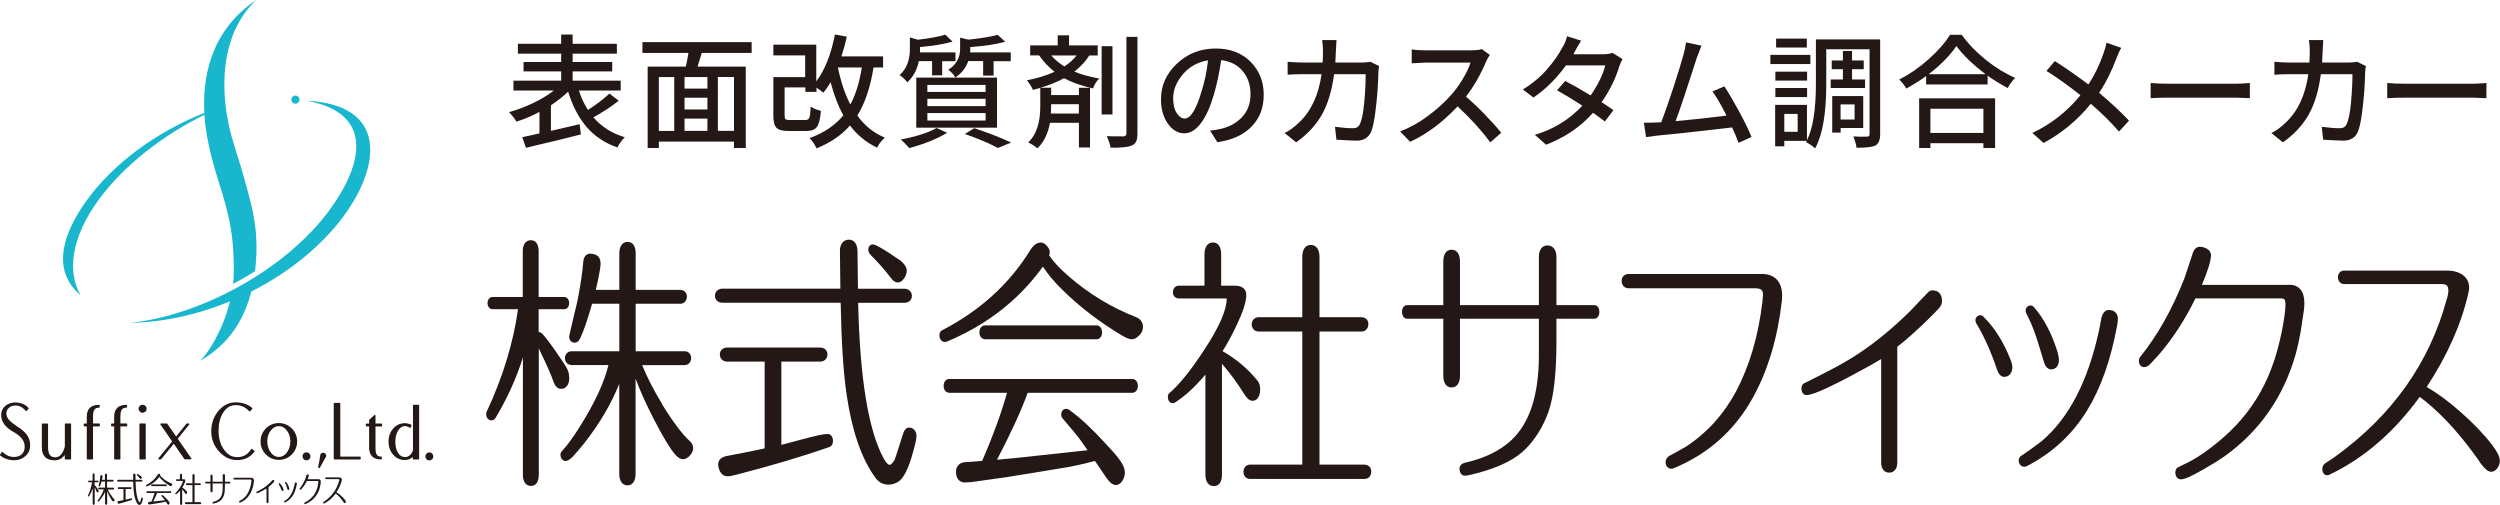
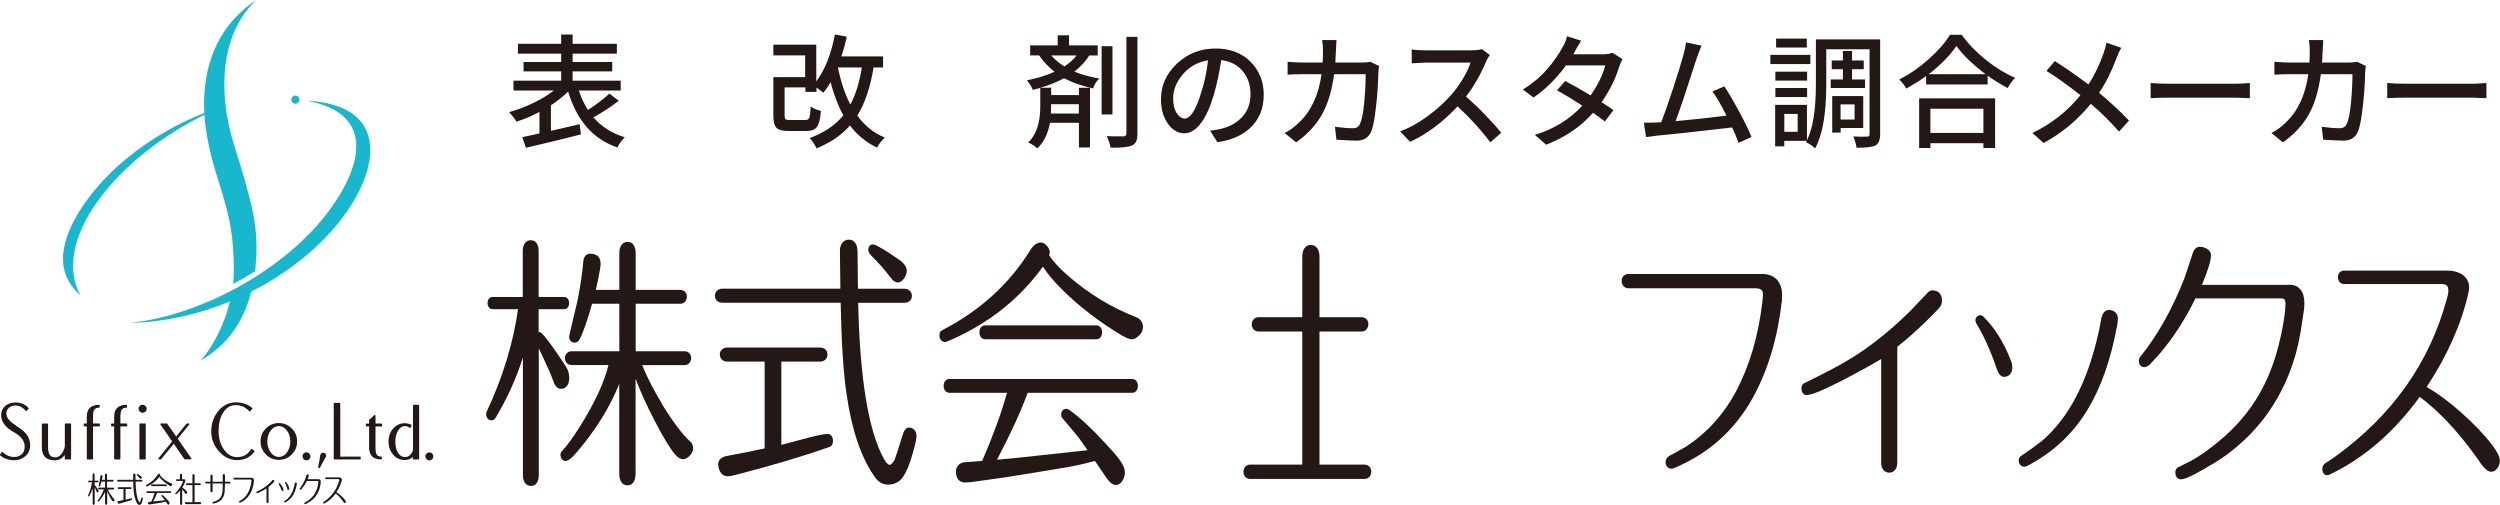
<svg xmlns="http://www.w3.org/2000/svg" id="_レイヤー_2" data-name="レイヤー 2" viewBox="0 0 344.28 69.52">
  <defs>
    <style>
      .cls-1 {
        fill: #231815;
      }

      .cls-1, .cls-2 {
        stroke-width: 0px;
      }

      .cls-2 {
        fill: #18b7cd;
      }
    </style>
  </defs>
  <g id="_レイヤー_1-2" data-name="レイヤー 1">
    <g>
      <g>
        <path class="cls-1" d="m2.18,58.57c-.88-.52-1.3-1.07-1.3-1.62,0-.03,0-.05,0-.08.02-.3.15-.54.39-.74.24-.19.54-.29.89-.29.31,0,.6.09.88.28.21.13.37.29.48.45.01.02.04.03.06.04.02,0,.05,0,.07-.02l.28-.28s.03-.07,0-.11c-.24-.33-.61-.55-1.1-.68-.2-.05-.42-.09-.65-.1-.55,0-1.01.14-1.39.43-.39.3-.6.7-.63,1.2,0,.04,0,.08,0,.12,0,.92.59,1.7,1.72,2.33,1.03.57,1.52,1.23,1.52,2,0,.45-.13.8-.4,1.05-.27.25-.61.38-1.05.38-.58,0-1.11-.22-1.59-.68-.02-.02-.04-.02-.07-.02-.02,0-.05.02-.06.04l-.23.35s-.02.08.02.11c.56.43,1.21.65,1.93.65h0c.57,0,1.07-.17,1.49-.52.47-.38.71-.9.71-1.52,0-.51-.12-.96-.37-1.35-.31-.48-.85-.94-1.62-1.39Zm7.54-.25h-.71s-.04,0-.06.02c-.02.02-.02.04-.02.06v3.06c-.06.32-.17.6-.33.86-.27.45-.6.66-1.02.66-.64,0-.95-.42-.96-1.39v-3.18s0-.04-.02-.06c-.02-.02-.04-.02-.06-.02h-.7s-.04,0-.06.02c-.01.02-.02.04-.02.06v3.18c0,.59.15,1.04.45,1.35.3.31.75.45,1.33.45h0c.56,0,1.03-.25,1.38-.74v.54s0,.04.02.06c.02.02.04.02.06.02h.71s.04,0,.06-.02c.02-.02.02-.04.02-.06v-4.79s0-.04-.02-.06c-.02-.02-.04-.02-.06-.02Zm3.95,0h-.86v-.95c0-.47.07-.8.2-.97.13-.17.33-.26.64-.26.02,0,.04,0,.06-.02.02-.02.02-.04.02-.06v-.23s0-.04-.02-.06c-.02-.02-.04-.02-.06-.02-.55,0-.98.13-1.27.41-.29.28-.43.69-.43,1.22v.95h-.34s-.04,0-.06.02c-.02.01-.02.04-.02.06v.23s0,.04.02.06c.02.02.04.02.06.02h.34v4.47s0,.04.02.06c.02.02.04.02.06.02h.7s.04,0,.06-.02c.02-.02.02-.04.02-.06v-4.47h.86s.04,0,.06-.02c.02-.02.02-.04.02-.06v-.23s0-.04-.02-.06c-.02-.02-.04-.02-.06-.02Zm3.78,0h-.87v-.95c0-.47.07-.8.2-.97.13-.17.33-.26.64-.26.02,0,.04,0,.06-.02.02-.02.02-.04.02-.06v-.23s0-.04-.02-.06c-.02-.02-.04-.02-.06-.02-.55,0-.98.13-1.27.41-.29.28-.43.69-.43,1.22v.95h-.34s-.04,0-.06.02c-.02.02-.02.04-.02.06v.23s0,.04.02.06.04.02.06.02h.34v4.47s0,.04.02.06c.02.02.04.02.06.02h.7s.04,0,.06-.02c.02-.02.02-.04.02-.06v-4.47h.86s.04,0,.06-.02c.02-.02.02-.04.02-.06v-.23s0-.04-.02-.06c-.02-.02-.04-.02-.06-.02Zm2.54,0h-.71s-.04,0-.06.02c-.02.01-.02.04-.02.06v4.79s0,.04.02.06c.02.01.04.02.06.02h.71s.04,0,.06-.02c.02-.02.02-.04.02-.06v-4.79s0-.04-.02-.06c-.02-.02-.04-.02-.06-.02Zm-.35-2.58c-.15,0-.29.05-.39.16-.11.1-.16.24-.16.39,0,.15.06.29.16.39.1.11.24.16.39.16h0c.15,0,.28-.06.39-.16.11-.11.16-.24.16-.39,0-.15-.06-.29-.16-.39-.11-.1-.24-.16-.39-.16Zm4.83,4.69l1.59-1.97s.02-.06.01-.09c-.01-.03-.04-.05-.07-.05h-.27s-.05,0-.06.03l-1.41,1.76-1.22-1.75s-.04-.04-.07-.04h-.82s-.06.02-.07.04c-.01.03-.01.06,0,.08l1.63,2.35-1.9,2.33s-.02.06-.01.09c.01.03.04.05.07.05h.27s0,0,0,0c.02,0,.05-.01.06-.03l1.73-2.12,1.46,2.11s.04.04.07.04h.83s.06-.02.07-.04c.01-.03.01-.06,0-.08l-1.88-2.71Zm10.25,1.39s-.04-.02-.06-.02c-.02,0-.04.02-.06.04-.46.75-1.09,1.11-1.94,1.11-.73,0-1.32-.34-1.82-1.04-.49-.69-.73-1.53-.74-2.54,0-1.03.21-1.88.63-2.54.44-.7,1.01-1.04,1.72-1.04.74,0,1.36.28,1.88.85.02.02.04.03.06.03.02,0,.05-.01.06-.03l.29-.34s.02-.09,0-.11c-.61-.52-1.37-.78-2.28-.78-.94,0-1.75.4-2.4,1.2-.64.78-.97,1.71-.97,2.78,0,1.06.36,1.99,1.07,2.78.71.79,1.55,1.19,2.5,1.19h0c1,0,1.8-.39,2.39-1.16.03-.04.02-.09-.01-.11l-.32-.25Zm3.68-3.56c-.69,0-1.29.25-1.78.74-.49.49-.74,1.09-.74,1.79,0,.7.25,1.3.74,1.8.49.49,1.09.74,1.78.74h0c.69,0,1.29-.25,1.78-.74.49-.49.74-1.1.74-1.8,0-.7-.25-1.3-.74-1.79-.49-.49-1.09-.74-1.79-.74Zm1.12,4.05c-.32.42-.68.61-1.11.62-.44,0-.8-.2-1.12-.62-.32-.42-.47-.92-.48-1.51,0-.6.16-1.1.47-1.51.32-.41.68-.61,1.12-.61.43,0,.8.2,1.11.61.32.42.47.92.47,1.51,0,.6-.16,1.1-.48,1.51Zm2.69-.02c-.15,0-.29.06-.39.16-.11.11-.16.24-.16.39,0,.15.06.29.16.39.11.11.24.16.39.16h0c.15,0,.28-.06.38-.16.11-.11.16-.24.16-.39,0-.15-.06-.29-.16-.39-.11-.11-.24-.16-.39-.16Zm2.29.06c-.18,0-.33.1-.39.28,0,.04-.03.18-.07.47-.05.34-.12.75-.24,1.21-.01.04.01.08.05.1l.11.04s.02,0,.03,0c.03,0,.06-.02.07-.04.45-.86.73-1.36.82-1.48v-.02s.04-.1.04-.14c0-.12-.03-.23-.11-.31-.08-.08-.19-.11-.31-.11Zm5.09.53h-2.73v-7.32s0-.04-.02-.06c-.02-.02-.04-.02-.06-.02h-.74s-.04,0-.06.02c-.02.02-.02.04-.02.06v7.63s0,.04.02.06c.02.02.04.02.06.02h3.55s.04,0,.06-.02c.02-.02.02-.04.02-.06v-.23s0-.04-.02-.06c-.02-.02-.04-.02-.06-.02Zm2.95-4.55h-.83v-1.12s-.02-.06-.05-.07c-.03-.01-.06,0-.09.01l-.71.65s-.03.04-.03.06v.47h-.37s-.04,0-.06.02c-.02.02-.02.04-.02.06v.23s0,.04.02.06c.02.02.04.02.06.02h.37v2.92c0,.53.14.94.42,1.22.28.28.71.41,1.25.41.02,0,.04,0,.06-.02.02-.02.02-.04.02-.06v-.23s0-.04-.02-.06c-.02-.02-.04-.02-.06-.02-.31,0-.5-.09-.61-.26-.12-.17-.18-.5-.18-.97v-2.92h.83s.04,0,.06-.02c.02-.02.02-.04.02-.06v-.23s0-.04-.02-.06c-.02-.02-.04-.02-.06-.02Zm5.12-2.58h-.71s-.04,0-.06.02c-.02.02-.02.04-.02.06v6.18c-.08.27-.22.5-.43.67-.21.18-.41.27-.63.27-.41,0-.73-.18-.99-.57-.25-.39-.38-.91-.38-1.56,0-.62.14-1.14.41-1.56.26-.4.55-.58.88-.58.25,0,.48.08.69.23.02.01.04.02.07.01.02,0,.04-.02.05-.04l.14-.28s.01-.04,0-.06c0-.02-.02-.04-.04-.05-.31-.14-.61-.21-.89-.21-.64,0-1.19.25-1.61.74-.43.49-.64,1.09-.64,1.79,0,.7.21,1.31.64,1.8.42.49.97.74,1.61.74h0c.42,0,.79-.14,1.1-.42v.26s0,.04.02.06c.02.02.04.02.06.02h.71s.04,0,.06-.02c.02-.02.02-.04.02-.06v-7.37s0-.04-.02-.06c-.02-.02-.04-.02-.06-.02Zm1.86,6.71c-.11-.11-.24-.16-.39-.16-.15,0-.29.06-.39.16-.11.11-.16.24-.16.39,0,.15.06.29.16.39.11.11.24.16.39.16h0c.15,0,.28-.06.38-.16.11-.11.16-.24.16-.39,0-.15-.06-.29-.16-.39Zm-36.03,5.19h-3.23c-.06,0-.1.06-.1.12s.04.12.1.12h1.02c-.1.36-.25.77-.44,1.2-.14.01-.23.02-.29.02-.1,0-.17.07-.17.17,0,.1.05.17.13.18,0,0,.01,0,.03,0,.02,0,.06,0,.11,0,.23-.03.43-.06.61-.09.45-.07.78-.13.98-.16.14-.02.34-.06.59-.13.08.11.14.21.19.28.06.09.11.14.17.14h0s.09-.03.12-.08c.03-.05.04-.09.04-.14,0-.08-.05-.18-.15-.29-.01-.02-.08-.09-.2-.23-.23-.25-.43-.44-.62-.58-.02-.01-.04-.02-.06-.02-.05,0-.09.05-.09.1,0,.03,0,.06.03.07.16.19.26.3.29.35.06.09.11.15.15.21-.51.06-.91.1-1.21.13-.09,0-.22.02-.39.04.24-.47.42-.86.54-1.18h1.84c.06,0,.1-.06.1-.12s-.04-.12-.1-.12Zm-5.37.97c-.07,0-.2.03-.43.09-.13.03-.26.07-.39.1v-1.47h.68c.08,0,.13-.05.13-.13s-.06-.12-.13-.12h-1.64c-.08,0-.13.05-.13.12s.05.13.13.13h.66v1.53c-.27.06-.49.1-.65.13-.1.01-.17.07-.17.15,0,.02,0,.04,0,.06.02.09.08.15.15.15h0s.08,0,.14-.02c.63-.16,1.18-.33,1.65-.49.05-.01.07-.06.07-.11,0-.06-.03-.12-.1-.12Zm1.44-.11c-.06,0-.09.06-.11.13-.09.28-.14.44-.14.45-.04.06-.08.09-.09.09-.02,0-.06-.03-.1-.11-.27-.49-.43-1.41-.45-2.75h.81c.08,0,.13-.05.13-.12s-.06-.13-.13-.13h-.82v-.65c0-.12-.06-.21-.16-.21-.1,0-.16.09-.16.21h0s0,.65,0,.65h-2.08c-.08,0-.13.05-.13.13s.06.12.13.12h2.08c.01.69.05,1.23.11,1.62.09.64.26,1.13.51,1.48.06.07.13.11.22.11h0c.07,0,.14-.02.2-.07.11-.09.2-.32.28-.68.01-.04.02-.08.02-.11,0-.08-.05-.15-.13-.15Zm-4.36-.42l-.03.02.03-.02c-.14-.23-.26-.45-.35-.68h.75c.07,0,.12-.05.12-.13,0-.07-.05-.12-.12-.12h-.86v-.84h.79c.07,0,.12-.05.12-.13,0-.07-.05-.12-.12-.12h-.79v-.65c0-.11-.05-.2-.14-.2s-.15.08-.15.2v.65h-.41c.03-.13.06-.25.07-.36,0-.04.01-.08.01-.11,0-.07-.03-.12-.08-.15-.04-.01-.07-.02-.1-.02-.07,0-.12.06-.12.15-.01.17-.04.38-.09.64,0,.02-.03.14-.08.35-.05.2-.07.3-.07.33,0,.06.04.1.1.1.04,0,.07-.03.09-.07.06-.11.13-.32.22-.62h.48v.84h-.84c-.07,0-.12.05-.12.12s.05.12.12.12h.65c-.07.31-.25.68-.52,1.11-.11.17-.21.31-.3.41-.02.02-.03.04-.03.06,0,.06.04.11.1.11.08-.01.16-.12.33-.33.26-.34.47-.68.61-1.03v1.59c0,.12.05.2.15.2.1,0,.14-.09.14-.2v-1.68c.08.22.19.46.33.72.16.31.28.52.37.62.04.05.09.08.14.08.05,0,.09-.03.12-.07.04-.04.06-.08.06-.13,0-.05-.02-.09-.06-.12-.13-.12-.3-.34-.49-.66Zm-1.63-.46c0-.06-.01-.11-.04-.16-.02-.05-.09-.14-.19-.29-.11-.16-.2-.27-.25-.33-.01-.02-.03-.03-.06-.03,0,0,0,0,0,0v-.41h.45c.06,0,.09-.05.09-.11s-.03-.11-.09-.11h-.45v-.81c0-.11-.05-.19-.14-.19s-.14.08-.14.19v.81h-.53c-.06,0-.09.05-.09.11s.03.11.09.11h.45c-.08.6-.27,1.2-.55,1.81,0,.01-.01.03-.01.04,0,.06.03.11.09.11.03,0,.05-.02.07-.04.21-.34.37-.7.49-1.07v2.07c0,.11.05.19.14.19s.14-.08.14-.19v-2.23c.03.07.07.15.1.22.07.14.12.26.15.36.03.08.07.13.14.13.1,0,.15-.08.15-.2Zm9.3-.68c.06,0,.1-.06.1-.12s-.04-.12-.1-.12h-1.96c-.06,0-.1.06-.1.12s.04.12.1.12h1.96Zm16.57-.05h.03s-.03,0-.03,0c.01.04.06.19.13.44.02.08.06.14.13.14.09,0,.14-.07.14-.16,0-.04,0-.09-.02-.14-.1-.33-.24-.59-.42-.79-.01-.02-.04-.03-.06-.03-.05,0-.09.04-.09.09,0,.02,0,.03.01.05.07.13.13.27.17.41Zm-20.19-1.03h0s.07.08.12.08c.04,0,.08-.03.11-.07.03-.04.05-.09.05-.13,0-.06-.04-.12-.11-.18-.16-.11-.29-.19-.38-.24-.05-.03-.08-.05-.12-.05-.05,0-.08.05-.08.09,0,.04.02.08.06.11.12.11.23.24.34.39Zm24.66.12h-1.54c.11-.25.16-.42.16-.52,0-.05-.03-.09-.07-.12-.04-.02-.08-.03-.12-.03-.06,0-.11.05-.13.12-.09.27-.14.42-.14.43-.21.55-.48,1.01-.79,1.4-.02.02-.02.05-.02.07,0,.06.04.11.09.11.04,0,.07-.02.11-.05.07-.07.12-.13.16-.17.24-.28.46-.61.64-.99h1.51c.05,0,.07.02.07.09,0,.11-.02.28-.07.52-.04.21-.09.37-.13.5-.13.39-.32.73-.58,1.02-.17.2-.38.39-.64.58-.09.06-.18.12-.26.16-.08.04-.15.08-.21.1-.04.02-.05.06-.05.1,0,.06.04.12.1.12.07,0,.2-.06.4-.18.16-.09.29-.17.39-.24.61-.45,1.03-1.05,1.24-1.79.03-.11.06-.23.08-.37.01-.09.03-.22.06-.4,0-.05,0-.09,0-.13,0-.2-.09-.32-.26-.32Zm-5.39.56l-.02.02.02-.02s-.04-.02-.06-.02c-.05,0-.09.04-.09.09,0,.02,0,.04.02.05.13.21.25.48.37.81.03.07.06.13.13.13.09,0,.15-.07.15-.17,0-.04-.01-.08-.03-.13-.12-.32-.28-.57-.48-.76Zm-.89-.47s-.07.01-.09.03c-.15.15-.25.27-.33.34-.3.3-.61.55-.92.75-.17.11-.37.22-.59.34-.15.08-.27.14-.35.17-.03.02-.05.05-.05.09,0,.06.03.12.09.12.1,0,.32-.1.68-.29.28-.15.49-.26.63-.35v1.83c0,.1.05.18.14.18.09,0,.14-.08.14-.18v-2.04c.14-.11.32-.26.53-.47.1-.1.17-.17.21-.22.03-.04.05-.08.05-.12,0-.11-.06-.18-.16-.18Zm3.1.35c-.07,0-.12.06-.14.15-.01.07-.03.14-.04.2-.19.9-.53,1.56-1.02,1.97-.16.12-.28.2-.36.26-.03.02-.05.05-.04.08,0,.06.04.11.1.11.01,0,.03,0,.04,0,.45-.23.81-.56,1.07-.98.24-.39.42-.9.53-1.51,0-.04.01-.08.01-.11,0-.09-.06-.15-.16-.16Zm-17.16.12v.03s0-.03,0-.03c-.44-.17-.83-.41-1.19-.73-.15-.12-.26-.24-.33-.36,0-.02.01-.04.01-.06,0-.05-.03-.1-.08-.14-.02-.02-.05-.03-.08-.03-.07,0-.14.05-.19.14-.37.6-.89,1.07-1.55,1.41-.03.02-.05.05-.05.09,0,.06.03.12.1.12.01,0,.03,0,.04,0,.43-.18.81-.42,1.14-.71.21-.18.39-.39.55-.61.08.13.19.26.34.4.31.3.66.57,1.06.81.07.04.13.07.17.07.06,0,.11-.04.16-.1.03-.04.04-.08.04-.12,0-.08-.05-.14-.13-.17Zm23.92,2.26l-.03.02.03-.02c-.15-.19-.34-.39-.56-.58-.21-.19-.41-.34-.6-.44.37-.56.61-1.11.74-1.66,0-.03.01-.06.01-.09,0-.1-.05-.19-.14-.24-.07-.04-.15-.06-.24-.06h-1.82c-.07,0-.11.05-.11.12,0,.07.04.12.11.12h1.73c.08,0,.11.03.11.11,0,.04,0,.09-.03.15-.3,1.12-.96,2.05-1.97,2.78-.06.04-.12.08-.16.11-.04.02-.07.07-.06.11,0,.05.03.11.09.11.02,0,.03,0,.05-.01.6-.29,1.13-.75,1.59-1.37.32.24.64.57.94.99.06.08.11.15.13.19.07.09.12.14.18.14.04,0,.08-.02.11-.06.03-.04.04-.08.04-.13,0-.08-.05-.17-.13-.28Zm-12.89-3.02h-2.34c-.07,0-.12.05-.12.12,0,.08.05.13.12.13h2.24c.1,0,.12.03.13.11,0,.02,0,.06-.01.13-.07.6-.23,1.13-.46,1.57-.22.41-.51.74-.89.98-.13.07-.23.13-.29.16-.04.03-.06.07-.06.11,0,.06.04.12.1.12.01,0,.03,0,.04,0,.61-.25,1.08-.67,1.4-1.25.27-.48.44-1.05.51-1.71,0-.04,0-.07,0-.09,0-.24-.13-.38-.36-.38Zm-7,3.36h-.8v-2.35h.74c.07,0,.12-.06.12-.13,0-.07-.05-.12-.12-.12h-.74v-1.06c0-.12-.05-.21-.15-.21-.1,0-.15.09-.15.21v1.06h-.77c-.07,0-.12.05-.12.13s.05.13.12.13h.77v2.35h-.92c-.07,0-.12.05-.12.13s.05.13.12.13h2.02c.07,0,.12-.06.12-.13,0-.07-.05-.12-.12-.12Zm-1.98-1.12c.1,0,.14-.09.14-.21,0-.06-.01-.11-.04-.15-.17-.21-.38-.39-.62-.52.08-.13.17-.28.25-.45.11-.24.17-.41.17-.54,0-.1-.08-.16-.2-.16h-.25v-.55c0-.12-.05-.21-.14-.21-.1,0-.15.09-.15.21v.55h-.45c-.06,0-.1.05-.1.12,0,.06.04.11.1.11h.83s.01,0,.02,0c0,.19-.13.5-.4.9-.23.35-.43.61-.61.76-.02.02-.03.04-.03.07,0,.05.03.11.09.11.02,0,.03,0,.04-.01.17-.11.35-.27.53-.49v1.77c0,.11.05.2.15.2s.14-.08.14-.2v-1.96c.15.17.28.35.39.54.05.07.08.11.14.11Zm6.03-1.69h-.67v-.85c0-.12-.05-.21-.16-.21s-.15.09-.15.21v.85h-1.39v-.77c0-.12-.05-.21-.15-.21s-.15.09-.15.21v.77h-.64c-.06,0-.09.06-.09.12s.03.12.09.12h.64v1.01c0,.12.05.21.15.21s.15-.09.15-.21v-1.01h1.39v.65c0,.7-.16,1.19-.49,1.49-.2.18-.46.31-.8.39-.06.01-.12.05-.12.11,0,.07.03.13.1.13.04,0,.11-.02.23-.05.38-.1.67-.25.84-.43.18-.18.31-.4.4-.65.1-.27.14-.68.14-1.24v-.4h.67c.06,0,.09-.06.09-.12s-.03-.12-.09-.12Z" />
        <path class="cls-2" d="m35.29,35.16c-.03.77-.08,1.5-.16,2.19-.99.62-2,1.21-3.03,1.75.07-.61.1-1.22.1-1.85,0-4.77-.56-7.45-2.03-12.05-.8-2.51-1.32-4.49-1.66-6.44-.13-.73-.28-1.75-.36-2.95-5.75,2.84-11.03,6.93-14.47,11.58-1.93,2.61-3.08,5.14-3.47,7.5-.37,2.19-.04,4.16.88,5.76-.64-.54-1.14-1.12-1.51-1.73-.84-1.38-1.07-2.88-.79-4.61.33-2.03,1.44-4.4,3.3-6.91,3.6-4.9,9.4-9.21,16.05-11.85-.24-4.43.6-11.16,7.14-15.55-6.23,5.94-4.08,15.67-3.8,17.06.48,2.38,1.32,4.5,2.14,7.44,1.11,3.99,1.83,6.48,1.69,10.67Zm6.97-21.28c9.19,1.66,7.88,8.61,3.05,15.14-5.93,8.03-17.59,14.45-27.44,15.45,4.73-.09,9.46-1.17,13.8-2.97-.98,4.05-3.08,7.24-4.12,8.19,1.97-1.15,5.55-3.59,7.06-9.54,5.23-2.65,9.72-6.32,12.74-10.42,5.09-6.93,6.04-15.29-5.09-15.86Zm-1.58-.72c-.31,0-.56.25-.56.56s.25.56.56.56.56-.25.56-.56-.25-.56-.56-.56Z" />
      </g>
      <g>
        <path class="cls-1" d="m155.93,52.19h-25.2c-.5,0-.78.44-.78.95s.29.95.78.95h7.95c-.8,2.85-1.95,5.98-3.42,9.38-1.05.09-1.82.15-2.28.17-.81.02-1.36.57-1.33,1.36,0,.77.38,1.35,1.04,1.43.06.02.1.01.2.01.19,0,.47-.02.88-.05,1.78-.25,3.36-.47,4.77-.67,3.51-.56,6.06-.98,7.64-1.25,1.1-.15,2.63-.47,4.61-.99.6.87,1.11,1.61,1.51,2.22.45.66.85,1.07,1.36,1.09h0c.38,0,.7-.24.92-.6.22-.35.33-.74.33-1.12,0-.65-.4-1.39-1.14-2.29-.1-.15-.61-.71-1.6-1.78-1.77-1.94-3.38-3.44-4.86-4.51-.13-.11-.31-.19-.5-.19-.41,0-.67.37-.67.77,0,.22.07.44.22.58,1.24,1.45,2,2.37,2.27,2.73.48.67.86,1.21,1.14,1.62-3.99.44-7.13.78-9.42,1.02-.7.07-1.72.16-3.05.29,1.9-3.64,3.31-6.7,4.23-9.22h14.39c.5,0,.78-.44.78-.95s-.28-.95-.78-.95Z" />
        <path class="cls-1" d="m113.96,59.76c-.52,0-1.59.24-3.33.7-1.01.27-2.02.53-3.03.8v-11.46h5.33c.59,0,1.02-.4,1.02-.99s-.43-.95-1.02-.95h-12.78c-.59,0-1.02.38-1.02.95s.42.99,1.02.99h5.15v11.95c-2.11.45-3.81.79-5.08,1.02-.77.11-1.33.52-1.32,1.17,0,.15.02.32.07.5.17.68.6,1.15,1.2,1.15h.02c.28,0,.64-.07,1.12-.19,4.94-1.28,9.23-2.55,12.88-3.83.36-.1.54-.48.52-.86,0-.5-.26-.95-.75-.95Z" />
        <path class="cls-1" d="m125.18,58.88c-.47.02-.7.44-.86.99-.68,2.18-1.08,3.4-1.13,3.48-.31.51-.59.69-.68.67-.12.02-.44-.2-.78-.82-2.12-3.83-3.32-11.02-3.55-21.5h6.35c.6,0,1.05-.37,1.05-.95s-.44-.99-1.05-.99h-6.38l-.06-5.11c0-.96-.41-1.66-1.2-1.65-.81.01-1.26.71-1.22,1.65v.07l.06,5.03h-16.22c-.61,0-1.05.39-1.05.99s.45.95,1.05.95h16.26c.1,5.42.37,9.63.82,12.64.73,5.02,2.05,8.86,4.01,11.53.43.57,1.04.88,1.75.88h0c.55,0,1.07-.18,1.53-.53.85-.72,1.53-2.46,2.21-5.32.08-.33.12-.62.12-.87,0-.66-.41-1.14-1.05-1.14Z" />
        <path class="cls-1" d="m91.15,55.58l-.22.13.22-.13c-1.09-1.78-2-3.55-2.72-5.3h5.85c.54,0,.9-.43.9-.99,0-.53-.38-.92-.9-.92h-6.74v-6.54h6.15c.54,0,.9-.43.9-.99,0-.53-.37-.91-.9-.92h-6.15v-5.07c0-.88-.36-1.54-1.11-1.54s-1.14.65-1.14,1.54v5.07h-3.24c.24-.99.43-1.92.57-2.79.06-.35.09-.63.09-.85,0-.52-.21-.97-.64-1.18-.28-.12-.54-.17-.79-.17-.58-.01-.92.5-.96,1.15-.1,1.29-.34,2.96-.73,5.01-.01.12-.23,1.06-.64,2.74-.37,1.59-.56,2.36-.57,2.56,0,.44.31.8.76.8.32,0,.57-.22.7-.51.47-.89,1.03-2.5,1.7-4.85h3.75v6.54h-6.56c-.54,0-.93.4-.93.95s.38.95.93.95h5.06c-.58,2.42-1.92,5.3-4.04,8.64-.84,1.34-1.62,2.41-2.35,3.2-.13.13-.22.31-.22.5,0,.47.29.88.75.88.61-.08,1.27-.91,2.61-2.56,2.05-2.63,3.64-5.32,4.74-8.07v12.4c0,.91.37,1.57,1.14,1.58.75,0,1.1-.67,1.11-1.58v-13.12c.63,1.71,1.48,3.59,2.54,5.64,1.26,2.43,2.22,4.03,2.92,4.82.33.38.68.63,1.07.64.36,0,.67-.2.95-.51.28-.31.45-.66.45-1.03,0-.37-.17-.71-.47-.96-1.02-.92-2.32-2.64-3.86-5.15Z" />
        <path class="cls-1" d="m78.38,52.01c0-.45-.09-.87-.28-1.23-.18-.36-.67-1.1-1.47-2.25-.88-1.28-1.53-2.12-1.96-2.57-.09-.12-.26-.23-.45-.22-.01,0-.03,0-.04,0v-3.16h3.51c.44,0,.69-.4.69-.84s-.25-.84-.69-.84h-3.51v-6.32c0-.86-.35-1.5-1.08-1.5s-1.11.64-1.11,1.5v6.32h-4.15c-.45,0-.7.41-.7.84s.25.84.7.84h3.5c-.66,4.67-2.1,9.38-4.31,14.1-.05.09-.08.21-.08.33,0,.46.27.88.73.88.21,0,.43-.12.54-.3,1.61-2.68,2.88-5.46,3.79-8.36v16.19c0,.86.37,1.5,1.11,1.5s1.07-.64,1.08-1.5v-17.44c.27.57.53,1.14.81,1.72.53,1.1.92,2.03,1.19,2.8.2.61.54,1.05,1.06,1.05.76,0,1.14-.65,1.14-1.54Z" />
        <path class="cls-1" d="m150.99,46.72c.5,0,.78-.44.78-.95s-.28-.96-.78-.96h-15.33c-.5,0-.78.44-.78.96s.29.95.78.95h15.33Z" />
-         <path class="cls-1" d="m280.4,46.36l.24-.08-.24.09c.11.3.46,1.45,1.05,3.4.18.63.49,1.09,1.01,1.1.68,0,1.08-.54,1.08-1.28,0-.31-.07-.67-.19-1.1-.79-2.55-1.87-4.62-3.25-6.19-.11-.14-.29-.24-.48-.23-.38,0-.67.32-.67.7,0,.13.03.26.09.38.54,1.04,1,2.12,1.36,3.23Z" />
+         <path class="cls-1" d="m280.4,46.36l.24-.08-.24.09Z" />
        <path class="cls-1" d="m122.71,38.29h0c.25.37.56.61.94.61.35,0,.62-.23.85-.56.24-.34.37-.69.37-1.05,0-.49-.31-.93-.82-1.37-1.26-.87-2.23-1.5-2.95-1.9-.39-.22-.65-.35-.92-.36-.39,0-.61.37-.61.73,0,.32.19.59.48.88.91.9,1.8,1.9,2.65,3.02Z" />
        <path class="cls-1" d="m315.27,39.23h-12.04c.82-1.97,1.24-3.29,1.25-4.08,0-.38-.22-.72-.57-.9-.32-.17-.65-.27-.97-.27-.48,0-.82.38-.98.91-.68,2.1-1.06,3.24-1.11,3.36-1.68,4.29-3.72,7.93-6.13,10.91-.13.16-.17.36-.17.56,0,.45.28.84.72.84.3,0,.56-.16.82-.4.54-.58.95-1.02,1.23-1.34,1.9-2.21,3.58-4.79,5.02-7.73h11.83c.42.03.53.14.57.73,0,.87-.18,2.22-.55,4.03-.35,1.6-.7,2.92-1.05,3.93-1.03,3.06-2.53,5.72-4.5,7.99-1.32,1.55-3,3.05-5.03,4.51-.72.51-1.4.93-2.05,1.27-.66.34-1.2.61-1.61.8-.28.13-.39.44-.38.75,0,.49.3.91.78.91.57-.02,1.53-.48,3.12-1.39,1.28-.73,2.28-1.36,3.01-1.88,4.79-3.48,8.02-8.17,9.68-14.02.23-.84.45-1.82.65-2.93.1-.67.26-1.69.47-3.09.04-.36.06-.69.06-.99,0-1.55-.72-2.49-2.04-2.5Z" />
        <path class="cls-1" d="m273.15,43.6l-.18.18.18-.19c-.12-.11-.28-.18-.44-.18-.38,0-.67.32-.67.7,0,.15.05.3.12.43,1.02,1.67,1.98,3.78,2.85,6.34.2.58.49,1,.98,1.02.71,0,1.13-.55,1.13-1.32,0-.31-.08-.65-.23-1.01-.97-2.47-2.22-4.47-3.76-5.97Z" />
        <path class="cls-1" d="m266.22,39.97c-.26,0-.51.08-.68.26-1.14,1.18-1.99,2.07-2.56,2.68-2.37,2.33-4.77,4.29-7.18,5.88-1.3.85-2.85,1.72-4.64,2.63-1.2.61-2.1,1.06-2.7,1.36-.27.12-.38.42-.38.71,0,.47.23.91.7.92.78-.02,2.48-.76,5.34-2.23,2.17-1.14,3.81-2.05,4.94-2.74v14.26c0,.8.39,1.39,1.11,1.39.72,0,1.11-.59,1.11-1.39v-15.95c1.11-.84,2.48-2.06,4.12-3.65.8-.79,1.36-1.35,1.66-1.7.25-.28.38-.62.38-.97,0-.84-.45-1.43-1.22-1.43Z" />
        <path class="cls-1" d="m290.45,42.68c-.57,0-.92.48-1.07,1.15-.1.53-.2,1.05-.3,1.59-1.52,7.06-4.18,12.17-7.94,15.35-1.22.92-2.16,1.59-2.79,2-.22.13-.36.37-.35.62,0,.47.28.88.75.88.1,0,.21-.01.31-.05,3.55-1.82,6.32-4.38,8.34-7.67,1.9-3.07,3.29-7,4.17-11.8.06-.33.09-.61.09-.85,0-.73-.49-1.21-1.22-1.21Z" />
        <path class="cls-1" d="m156.41,43.66l-.09.24.09-.24c-3.4-1.33-6.51-3.23-9.32-5.68-1.13-.98-2-1.91-2.61-2.81.06-.15.08-.3.08-.45,0-.4-.24-.76-.62-1.08-.16-.15-.38-.24-.6-.24-.59,0-1.07.41-1.48,1.08-2.89,4.66-6.93,8.32-12.12,11-.26.12-.38.41-.37.7,0,.48.27.91.75.91.1,0,.21-.01.31-.06,3.37-1.41,6.34-3.26,8.91-5.55,1.6-1.44,3.03-3.03,4.28-4.76.65,1,1.52,2.05,2.63,3.14,2.39,2.37,5.14,4.48,8.27,6.35.57.33.99.51,1.36.51.45,0,.83-.31,1.23-.79.2-.28.29-.59.29-.93.01-.61-.37-1.11-.98-1.34Z" />
        <path class="cls-1" d="m343.26,61.33l-.21.16.2-.16c-1.17-1.51-2.62-3.03-4.37-4.57-1.65-1.46-3.22-2.62-4.7-3.47,2.87-4.35,4.79-8.69,5.76-13,.06-.26.09-.5.09-.72,0-.79-.4-1.45-1.12-1.87-.56-.3-1.19-.44-1.89-.44h-14.19c-.52,0-.87.39-.87.91,0,.54.35.95.87.95h13.48c.65.04.82.21.86.89,0,.3-.07.71-.23,1.21-2.38,8.76-7.49,15.98-15.38,21.68-.49.34-.9.62-1.25.83-.32.17-.51.51-.5.88,0,.43.23.84.67.84.14,0,.26-.04.37-.11,4.71-2.25,8.84-5.83,12.38-10.69,2.5,1.88,4.97,4.45,7.37,7.72.49.66.84,1.16,1.05,1.49.55.69.93,1.09,1.42,1.11.33,0,.63-.19.84-.49.22-.29.35-.63.35-.98,0-.6-.37-1.29-1.02-2.17Z" />
        <path class="cls-1" d="m242.58,37.73h-18.3c-.56,0-.96.39-.96.95,0,.59.38,1.02.96,1.02h17.5c.77.04.97.23,1.01.85,0,.15-.03.5-.09,1.04-.56,4.7-1.77,8.79-3.61,12.28-1.7,3.19-4.01,5.74-6.93,7.65-1.02.58-1.79,1.01-2.3,1.27-.32.22-.49.52-.49.85,0,.49.3.91.78.91.11,0,.21-.02.31-.05,4.79-1.99,8.44-5.24,10.93-9.74,2.08-3.76,3.41-8.21,4-13.35.02-.28.03-.52.03-.72,0-1.9-1.02-2.97-2.84-2.97Z" />
        <path class="cls-1" d="m187.92,63.98h-6.21v-18.32h5.77c.58,0,.96-.44.96-1.03,0-.56-.4-.95-.96-.95h-5.77v-8.3c0-.96-.4-1.65-1.2-1.65-.79,0-1.17.69-1.17,1.65v8.3h-6c-.57,0-.96.42-.96.99s.39.99.96.99h6v18.32h-7.17c-.56,0-.93.42-.93.99s.37.99.93.99h15.74c.57,0,.93-.44.93-1.02,0-.55-.38-.95-.93-.95Z" />
-         <path class="cls-1" d="m172.44,55.2c.75,0,1.1-.68,1.1-1.61,0-.45-.11-.85-.35-1.15-1.34-1.65-2.95-3.01-4.83-4.08.66-1.03,1.3-2.22,1.93-3.55.88-1.85,1.34-3.23,1.34-4.22,0-.81-.63-1.25-1.54-1.25h-1.92v-4.33c0-.93-.36-1.61-1.13-1.62-.78,0-1.16.68-1.17,1.62v4.33h-3.53c-.5,0-.81.41-.82.92,0,.47.34.84.82.84h6.46c.13.04.1,0,.13.04,0,1.51-1.01,3.89-3.1,7.05-1.8,2.76-3.39,4.74-4.77,5.93-.17.12-.24.34-.23.56,0,.43.23.84.67.84.13,0,.24-.05.34-.11,1.36-.86,2.74-2.14,4.16-3.83v13.82c0,.89.4,1.54,1.17,1.54s1.11-.66,1.11-1.54v-15.3c1.16,1.33,2.18,2.73,3.08,4.2.36.53.66.87,1.1.89Z" />
-         <path class="cls-1" d="m219.55,42.02h-5.21v-6.61c0-.94-.42-1.61-1.23-1.61s-1.19.67-1.19,1.61v6.61h-10.86v-6.02c0-.93-.38-1.61-1.16-1.61s-1.14.68-1.14,1.61v6.02h-4.97c-.47,0-.72.44-.72.92s.24.95.72.95h4.97v7.86c0,.93.37,1.61,1.14,1.61s1.16-.68,1.16-1.61v-7.86h10.86v5.07c0,5.45-1.28,9.32-3.8,11.67-1.55,1.43-3.62,2.45-6.23,3.06-.5.09-.9.37-.9.83,0,.52.25.99.75.99.29,0,.84-.13,1.8-.38,3-.81,5.21-1.92,6.6-3.35,1.37-1.41,2.4-3.1,3.1-5.07.74-2.09,1.1-5.31,1.1-9.7v-3.12h5.21c.48,0,.7-.46.7-.95s-.23-.92-.7-.92Z" />
      </g>
      <g>
        <path class="cls-1" d="m83.93,12.89l1.28.98c-1.05.83-2.21,1.59-3.49,2.29,1.13,1.31,2.57,2.22,4.32,2.74-.46.46-.8.94-1.01,1.41-1.74-.61-3.15-1.55-4.25-2.83s-1.94-2.9-2.54-4.86c-.65.63-1.44,1.26-2.37,1.88v3.52c.44-.1,1.11-.25,1.99-.46.89-.21,1.54-.37,1.96-.46l.18,1.41c-1.88.49-4.41,1.1-7.57,1.84l-.51-1.46c.24-.04.63-.13,1.17-.25.54-.12.94-.21,1.2-.27v-2.96c-1.04.56-2.1,1.01-3.17,1.34-.21-.38-.55-.81-1.01-1.31,1.08-.3,2.18-.71,3.29-1.24,1.11-.53,2.06-1.1,2.87-1.73h-5.56v-1.36h6.57v-1.28h-5.18v-1.29h5.18v-1.15h-5.96v-1.36h5.96v-1.28h1.58v1.28h6.09v1.36h-6.09v1.15h5.45v1.29h-5.45v1.28h6.62v1.36h-5.76c.33,1.01.75,1.9,1.25,2.67,1.13-.73,2.12-1.48,2.97-2.26Z" />
-         <path class="cls-1" d="m103.5,7.29h-6.86c-.31,1-.5,1.62-.58,1.88h6.64v11.21h-1.63v-.88h-10.34v.88h-1.54v-11.21h5.25c.14-.61.27-1.23.37-1.88h-6.34v-1.49h15.04v1.49Zm-12.77,3.32v7.42h2.12v-7.42h-2.12Zm6.69,1.59v-1.59h-3.15v1.59h3.15Zm0,2.87v-1.61h-3.15v1.61h3.15Zm-3.15,1.26v1.69h3.15v-1.69h-3.15Zm6.81,1.69v-7.42h-2.22v7.42h2.22Z" />
        <path class="cls-1" d="m121.64,9.29h-1.34c-.45,2.77-1.2,4.98-2.24,6.62,1,1.39,2.26,2.41,3.79,3.04-.51.48-.86.94-1.06,1.38-1.49-.7-2.74-1.72-3.74-3.05-1.13,1.31-2.66,2.36-4.6,3.15-.23-.51-.55-.98-.96-1.41,1.98-.72,3.53-1.77,4.65-3.14-.7-1.24-1.28-2.76-1.76-4.57-.27.5-.6.99-1.01,1.46-.25-.23-.56-.46-.93-.7v.58h-1.53v-.61h-2.86v3.87c0,.27.04.43.13.51.09.07.3.11.63.11h2.09c.29,0,.48-.11.56-.33.09-.22.15-.74.18-1.54.31.24.78.45,1.41.61-.09,1.1-.27,1.83-.55,2.21-.28.38-.77.56-1.48.56h-2.41c-.82,0-1.38-.14-1.67-.43-.29-.29-.44-.85-.44-1.68v-5.31h4.38v-2.99h-4.38v-1.48h5.91v5.06c1.18-1.57,2.04-3.72,2.57-6.46l1.64.3c-.18.84-.43,1.75-.75,2.72h5.74v1.51Zm-2.96,0h-3.29c.41,2,.98,3.7,1.71,5.1.73-1.33,1.26-3.03,1.58-5.1Z" />
-         <path class="cls-1" d="m128.36,8.42h-1.83c-.24,1.2-.77,2.17-1.58,2.92-.11-.15-.27-.33-.49-.54-.22-.2-.41-.36-.57-.46.94-.85,1.41-2.04,1.41-3.55v-1.64l1.11.32c1.69-.2,2.95-.43,3.77-.7l1,.96c-1.16.34-2.66.59-4.48.75v.37c0,.16,0,.28-.02.37h4.9v1.21h-1.83v1.94h-1.39v-1.94Zm.63,9.21l1.44.66c-1.38.83-3.12,1.53-5.2,2.11-.52-.59-.92-.98-1.2-1.18,2.14-.41,3.79-.94,4.95-1.59Zm-2.81-.05v-6.89h11.12v6.89h-11.12Zm1.53-5.88v.96h8.02v-.96h-8.02Zm0,1.91v1.01h8.02v-1.01h-8.02Zm0,1.96v1.03h8.02v-1.03h-8.02Zm7.69-7.16h-2.06c-.31.92-.9,1.67-1.78,2.26-.08-.17-.22-.36-.42-.57s-.38-.38-.55-.49c1.08-.69,1.63-1.65,1.63-2.89v-1.54l1.13.28c1.72-.18,3.07-.4,4.05-.66l1.03.95c-1.27.35-2.88.6-4.81.73v.32c0,.18,0,.32-.02.42h5.59v1.21h-2.36v1.98h-1.44v-1.98Zm-2.52,10.04l1.29-.8c2.08.7,3.77,1.36,5.08,1.98l-1.83.75c-1.12-.62-2.63-1.26-4.55-1.93Z" />
        <path class="cls-1" d="m151.14,7.64h-1.13c-.5.8-1.18,1.54-2.06,2.22.85.37,2,.69,3.44.96-.39.34-.68.8-.86,1.36-1.62-.37-2.95-.84-4-1.41-1,.54-2.08.98-3.25,1.31h1.48v1.01h3.82v-1h1.53v8.22h-1.53v-3.4h-3.98c-.28,1.51-.86,2.68-1.74,3.52-.34-.31-.76-.58-1.26-.81,1.11-1.06,1.66-2.71,1.66-4.95v-2.57c-.39.11-.73.21-1.01.28-.19-.43-.46-.87-.83-1.33,1.36-.25,2.63-.64,3.8-1.16-.8-.64-1.51-1.39-2.12-2.26h-1.23v-1.38h3.79v-1.39h1.56v1.39h3.95v1.38Zm-2.57,6.71h-3.82v.37c0,.4-.01.7-.03.91h3.85v-1.28Zm-.32-6.71h-3.49c.51.56,1.11,1.07,1.81,1.51.69-.44,1.25-.95,1.68-1.51Zm4.95-1.28v9.4h-1.49V6.36h1.49Zm1.91-1.28h1.53v13.3c0,.48-.06.84-.17,1.09s-.32.44-.61.57c-.49.22-1.46.32-2.92.3-.07-.44-.24-.97-.53-1.59.45.02,1.22.03,2.31.03.27-.02.4-.15.4-.4V5.09Z" />
        <path class="cls-1" d="m167.65,19.58l-1.01-1.59c.49-.04.99-.13,1.51-.25,1.17-.27,2.14-.81,2.91-1.63.77-.82,1.15-1.87,1.15-3.15s-.36-2.3-1.07-3.16c-.71-.86-1.7-1.36-2.96-1.52-.28,1.8-.61,3.38-1.01,4.73-.51,1.74-1.11,3.06-1.81,3.98s-1.46,1.37-2.29,1.37-1.61-.44-2.24-1.33c-.63-.89-.95-2.01-.95-3.37,0-1.88.73-3.51,2.2-4.9,1.47-1.38,3.25-2.08,5.34-2.08,1.98,0,3.58.61,4.79,1.82s1.82,2.73,1.82,4.54-.55,3.23-1.66,4.38c-1.11,1.15-2.68,1.87-4.71,2.16Zm-4.52-3.25c.82,0,1.59-1.23,2.32-3.69.43-1.34.74-2.78.91-4.33-1.43.23-2.58.88-3.47,1.93-.89,1.06-1.33,2.14-1.33,3.26,0,.9.16,1.59.49,2.08.33.49.68.74,1.07.74Z" />
        <path class="cls-1" d="m188.74,8.52l1.18.58c-.04.22-.08.51-.1.86-.02.82-.06,1.68-.12,2.57-.06.9-.17,1.94-.33,3.14s-.36,2.04-.58,2.54c-.37.77-1.02,1.16-1.98,1.16-.34,0-1.27-.04-2.77-.13l-.2-1.78c.98.13,1.81.2,2.47.2.48,0,.8-.19.96-.58.27-.53.46-1.51.6-2.95.13-1.43.2-2.74.2-3.91h-4.35c-.31,2.3-.88,4.18-1.71,5.62s-2,2.7-3.52,3.76l-1.58-1.28c.7-.35,1.35-.83,1.96-1.43,1.68-1.57,2.72-3.8,3.12-6.67h-2.59c-.81,0-1.5.02-2.08.07v-1.78c.86.07,1.55.1,2.08.1h2.74c.03-.51.05-1.05.05-1.61,0-.52-.04-1.01-.12-1.48h1.98c-.03.4-.06.87-.08,1.43-.01.41-.04.96-.08,1.66h3.67c.34,0,.74-.03,1.18-.1Z" />
        <path class="cls-1" d="m204.06,6.76l1.11.81c-.22.31-.39.6-.5.88-.81,1.89-1.74,3.51-2.79,4.85.83.71,1.71,1.54,2.63,2.5.92.96,1.67,1.78,2.23,2.48l-1.51,1.33c-1.17-1.6-2.67-3.26-4.5-4.96-2.06,2.19-4.24,3.82-6.54,4.88l-1.38-1.43c1.31-.5,2.57-1.2,3.79-2.1,1.22-.9,2.29-1.86,3.2-2.88.59-.65,1.13-1.4,1.64-2.24.5-.84.86-1.59,1.07-2.26h-6.24c-.18,0-.8.03-1.86.1v-1.91c.52.08,1.14.12,1.86.12h6.31c.67,0,1.17-.06,1.48-.17Z" />
        <path class="cls-1" d="m222.06,7.28l1.38.86c-.2.37-.35.71-.46,1.05-.51,1.68-1.32,3.31-2.42,4.88.6.39,1.14.75,1.63,1.1l-1.18,1.56c-.43-.34-.97-.74-1.63-1.2-1.7,1.93-3.86,3.39-6.47,4.4l-1.54-1.36c2.58-.77,4.76-2.11,6.54-4.02-1.32-.85-2.48-1.56-3.49-2.12l1.13-1.28c1,.52,2.16,1.18,3.5,1.99,1.02-1.47,1.69-2.85,2.01-4.13h-5.41c-1.33,1.83-2.82,3.3-4.47,4.42l-1.46-1.1c1.32-.82,2.43-1.75,3.33-2.79.9-1.04,1.61-2.05,2.12-3.02.29-.44.5-.95.63-1.53l1.94.61c-.42.69-.71,1.18-.86,1.49l-.2.38h4.12c.49,0,.91-.07,1.28-.2Z" />
        <path class="cls-1" d="m241.22,18.86l-1.81.81c-.25-.72-.55-1.43-.88-2.12-4.91.58-8.37.95-10.36,1.13-.17.02-.43.06-.78.11-.35.05-.59.08-.71.09l-.3-1.98c.79,0,1.35-.01,1.69-.03.07-.01.18-.02.34-.02.16,0,.28,0,.36,0,.43-1.11.98-2.67,1.64-4.69.66-2.02,1.13-3.53,1.4-4.54.18-.63.3-1.22.38-1.78l2.12.45c-.37.94-.58,1.51-.65,1.71-1.37,4.29-2.34,7.19-2.91,8.68,2.08-.18,4.42-.43,7.01-.76-.75-1.5-1.4-2.61-1.94-3.32l1.64-.71c.61.91,1.29,2.08,2.06,3.5s1.33,2.59,1.69,3.49Z" />
        <path class="cls-1" d="m249.31,7.56v1.26h-5.51v-1.26h5.51Zm9.61-2.14v13.05c0,.83-.23,1.36-.68,1.58-.4.2-1.26.3-2.57.3-.06-.46-.21-.99-.45-1.56.77.04,1.41.05,1.91.02.12,0,.21-.02.26-.07s.07-.14.07-.26V6.78h-5.96v4.78c0,4.07-.51,7.03-1.54,8.88-.32-.32-.74-.61-1.25-.86l.1-.18h-3.09v.75h-1.26v-5.71h4.38v4.88c.82-1.64,1.23-4.22,1.23-7.75v-6.14h8.85Zm-10.06,4.45v1.23h-4.37v-1.23h4.37Zm-4.37,3.5v-1.25h4.37v1.25h-4.37Zm4.33-8.05v1.23h-4.23v-1.23h4.23Zm-1.26,12.83v-2.46h-1.84v2.46h1.84Zm4.55-7.21h1.68v-1.41h-1.54v-1.2h1.54v-1.31h1.26v1.31h1.61v1.2h-1.61v1.41h1.79v1.18h-4.73v-1.18Zm4.47,6.69h-3.1v.63h-1.16v-5.03h4.27v4.4Zm-1.18-3.25h-1.93v2.08h1.93v-2.08Z" />
        <path class="cls-1" d="m268.54,4.79h1.61c.9,1.25,2.01,2.4,3.33,3.46,1.32,1.06,2.66,1.88,4.03,2.47-.38.38-.72.85-1.03,1.41-1.08-.59-2-1.16-2.76-1.71v1.21h-8.47v-1.16c-.71.53-1.62,1.11-2.74,1.73-.18-.37-.5-.78-.96-1.25,1.42-.72,2.77-1.65,4.06-2.81,1.29-1.15,2.27-2.27,2.93-3.35Zm-4.25,15.59v-6.84h10.46v6.84h-1.61v-.66h-7.3v.66h-1.54Zm1.31-10.16h7.84c-1.76-1.33-3.1-2.62-4.02-3.88-.91,1.33-2.18,2.62-3.82,3.88Zm7.54,4.75h-7.3v3.34h7.3v-3.34Z" />
        <path class="cls-1" d="m290.08,5.88l2.04.71c-.19.31-.4.76-.63,1.36-.69,1.85-1.49,3.46-2.42,4.83,1.6,1.34,2.98,2.62,4.12,3.83l-1.38,1.51c-1.15-1.32-2.45-2.6-3.88-3.83-1.84,2.26-4.01,4.06-6.51,5.4l-1.54-1.38c2.61-1.24,4.82-2.97,6.62-5.2-1.78-1.41-3.34-2.52-4.68-3.34l1.15-1.36c1.38.87,2.93,1.95,4.63,3.22.84-1.26,1.54-2.72,2.11-4.37.2-.6.33-1.06.38-1.39Z" />
        <path class="cls-1" d="m296.17,13.52v-2.09c.73.07,1.57.1,2.52.1h9.23c.44,0,1.08-.03,1.91-.1v2.09c-1.02-.04-1.65-.07-1.89-.07h-9.25c-.93,0-1.77.02-2.52.07Z" />
        <path class="cls-1" d="m324.63,8.52l1.18.58c-.04.22-.08.51-.1.86-.02.82-.06,1.68-.12,2.57-.06.9-.17,1.94-.33,3.14s-.36,2.04-.58,2.54c-.37.77-1.02,1.16-1.98,1.16-.34,0-1.27-.04-2.77-.13l-.2-1.78c.98.13,1.81.2,2.47.2.48,0,.8-.19.96-.58.27-.53.46-1.51.6-2.95.13-1.43.2-2.74.2-3.91h-4.35c-.31,2.3-.88,4.18-1.71,5.62s-2,2.7-3.52,3.76l-1.58-1.28c.7-.35,1.35-.83,1.96-1.43,1.68-1.57,2.72-3.8,3.12-6.67h-2.59c-.81,0-1.5.02-2.08.07v-1.78c.86.07,1.55.1,2.08.1h2.74c.03-.51.05-1.05.05-1.61,0-.52-.04-1.01-.12-1.48h1.98c-.03.4-.06.87-.08,1.43-.01.41-.04.96-.08,1.66h3.67c.34,0,.74-.03,1.18-.1Z" />
        <path class="cls-1" d="m328.75,13.52v-2.09c.73.07,1.57.1,2.52.1h9.23c.44,0,1.08-.03,1.91-.1v2.09c-1.02-.04-1.65-.07-1.89-.07h-9.25c-.93,0-1.77.02-2.52.07Z" />
      </g>
    </g>
  </g>
</svg>